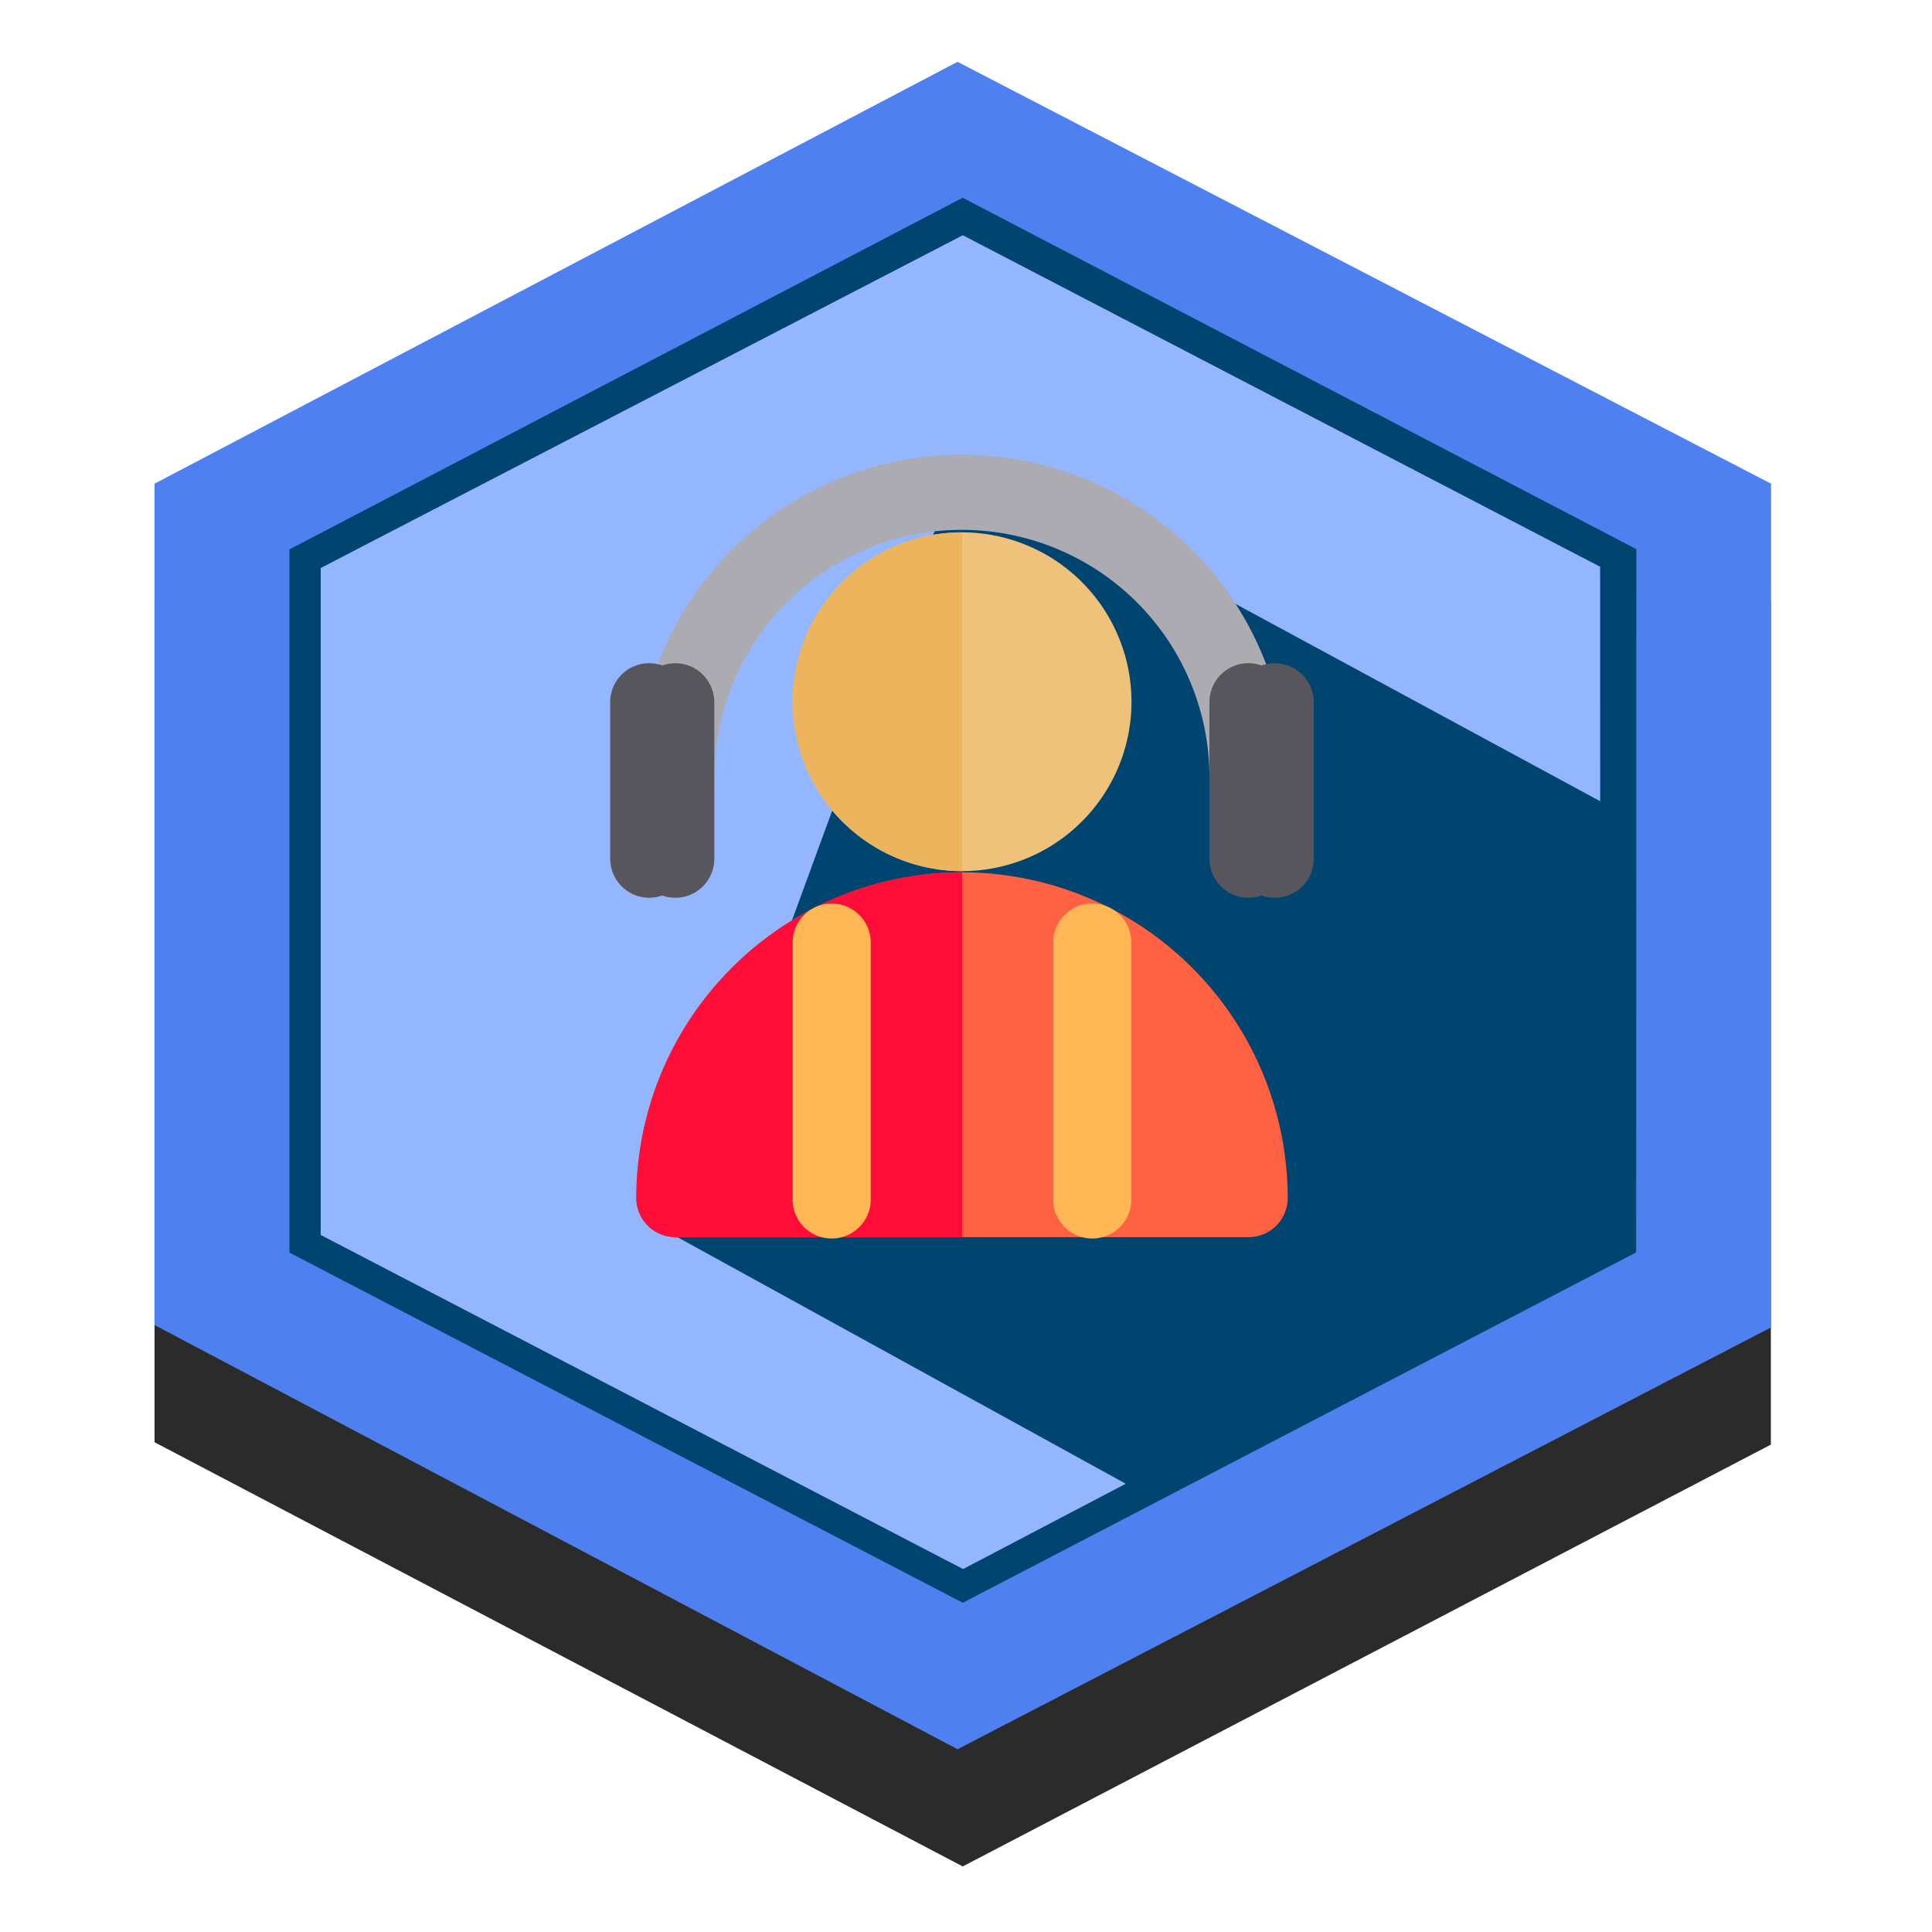
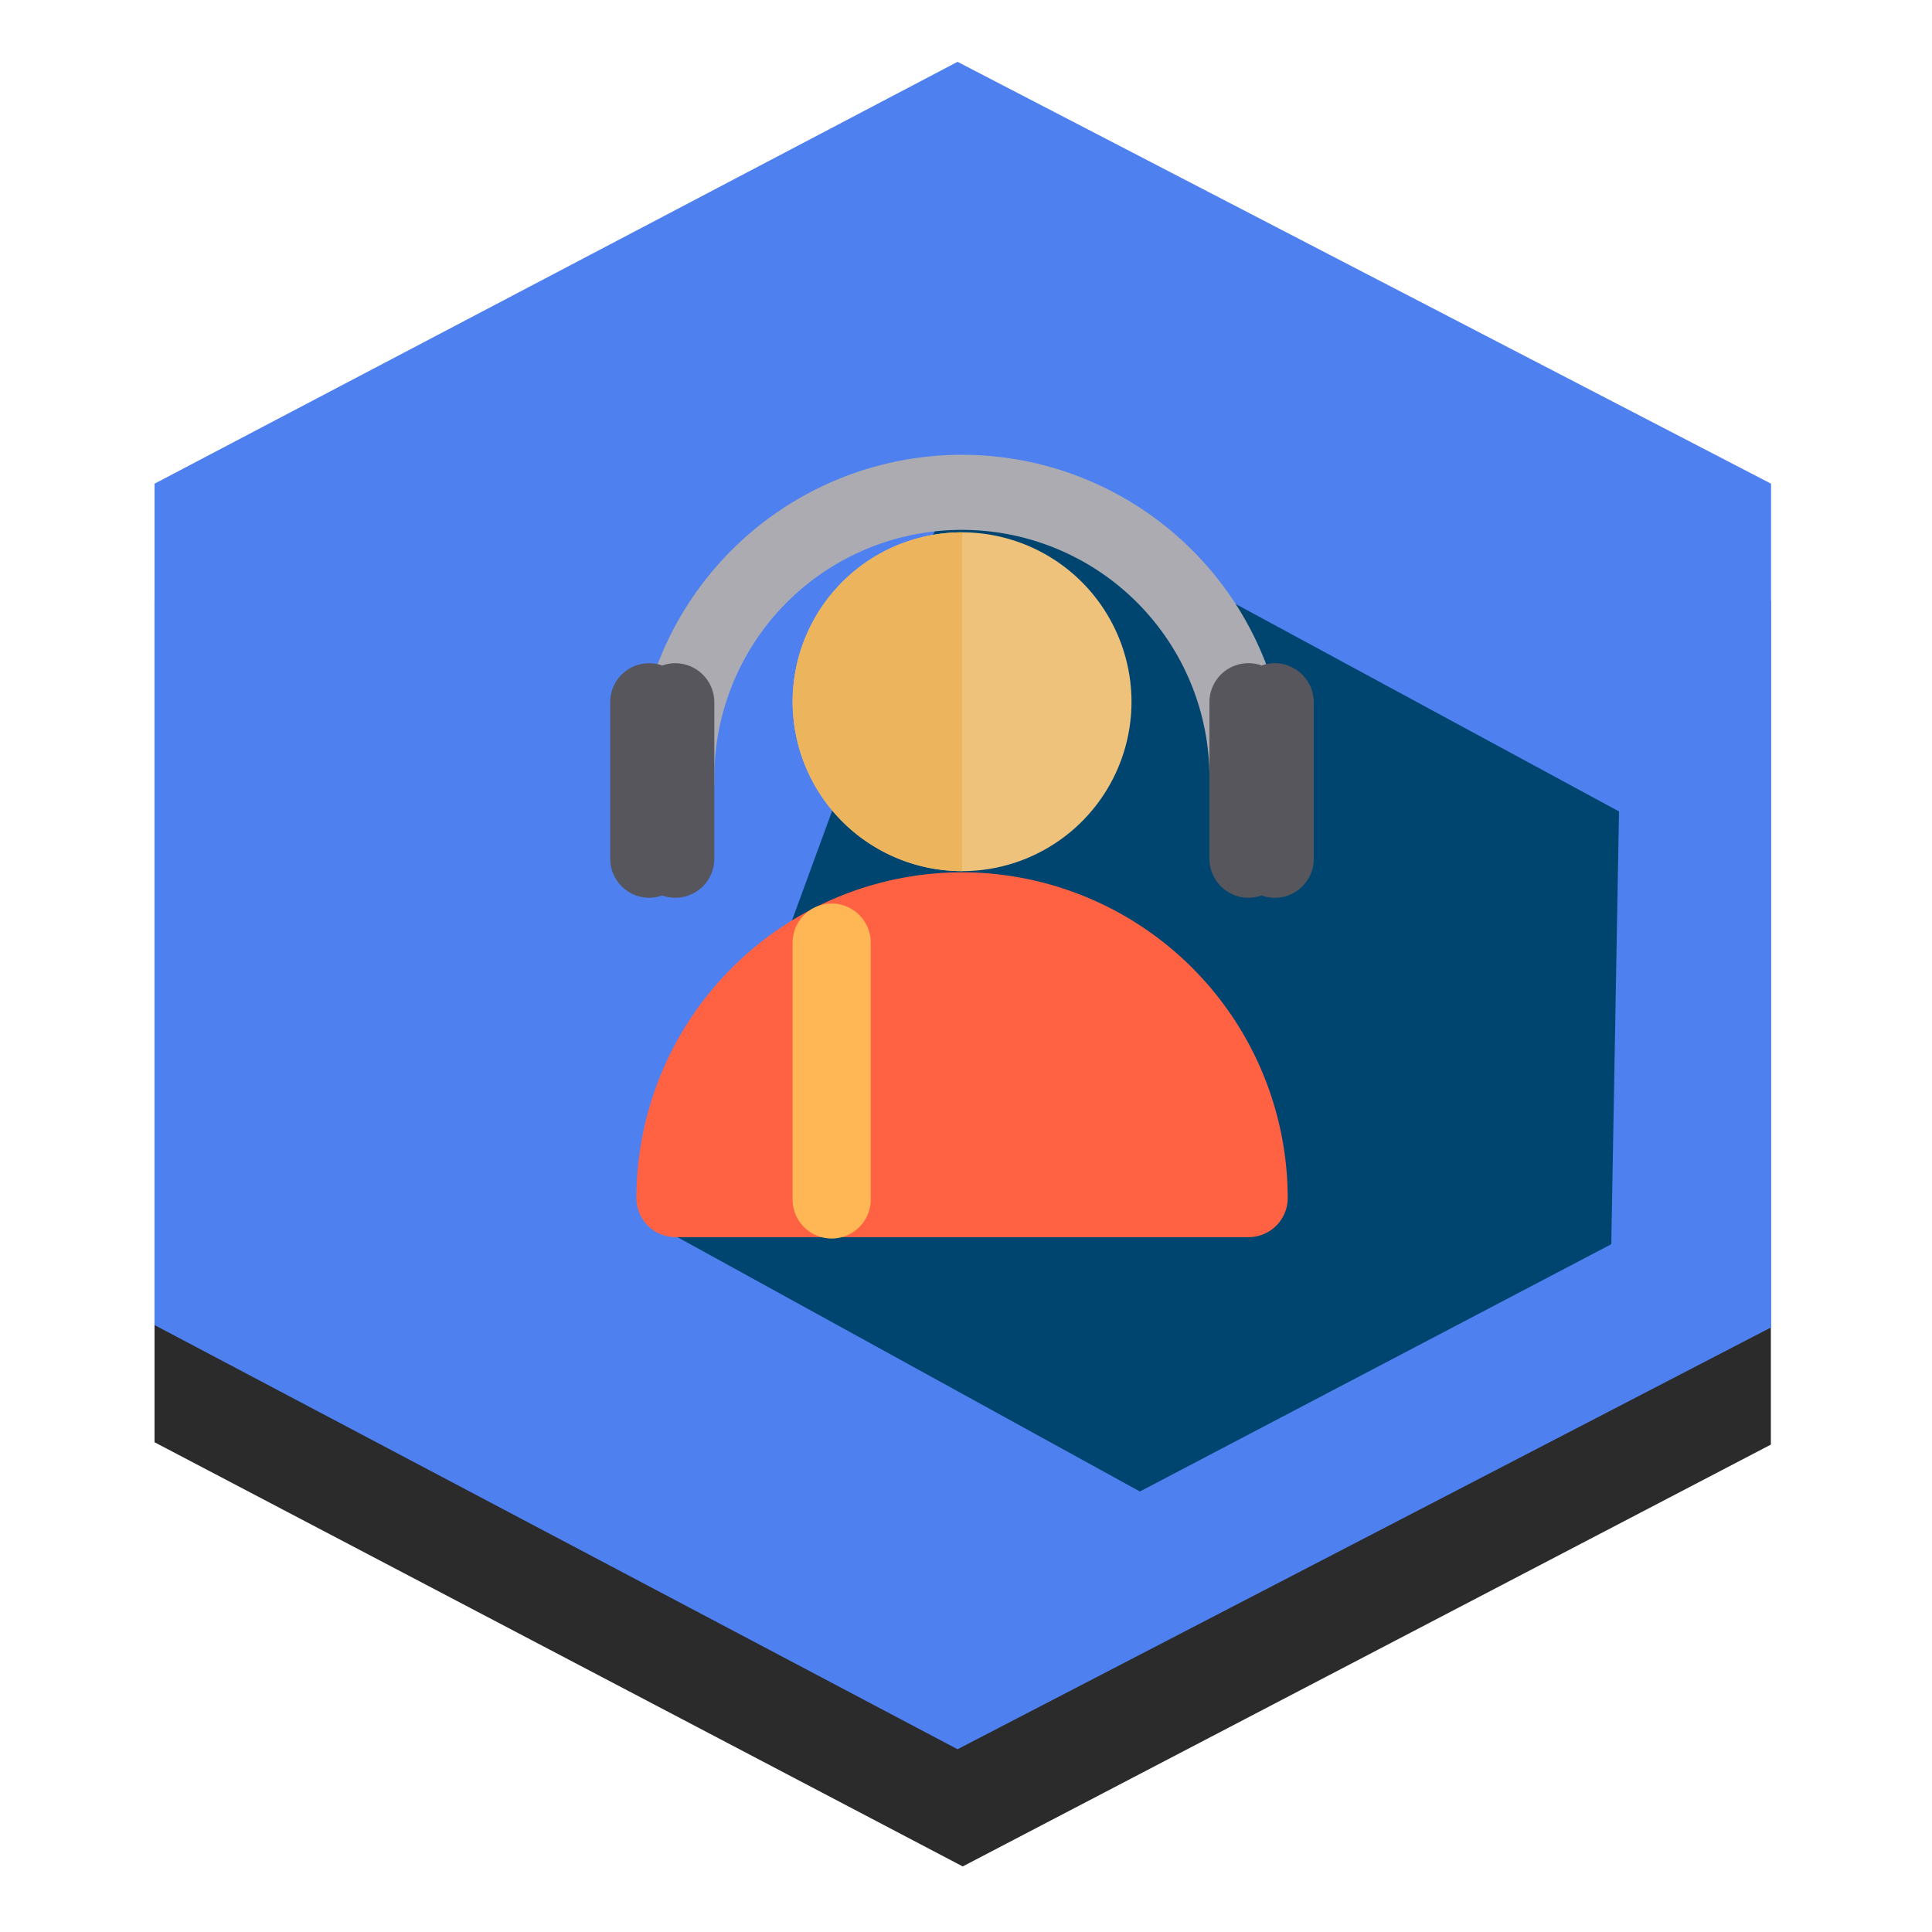
<svg xmlns="http://www.w3.org/2000/svg" viewBox="0 0 500 500">
  <defs>
    <style>.a{fill:#2b2b2b;}.b{fill:#4e81ef;}.c{fill:#94b6ff;}.d{fill:url(#a);}.e{fill:#004570;}.f{fill:#efc27b;}.g{fill:#ff6243;}.h{fill:#ff0c38;}.i{fill:#ecb45c;}.j{fill:#ffb655;}.k{fill:#acabb1;}.l{fill:#57565c;}</style>
    <linearGradient id="a" x1="74.91" y1="232.99" x2="423.49" y2="232.99" gradientUnits="userSpaceOnUse">
      <stop offset="0" stop-color="#004570" />
      <stop offset="0.52" stop-color="#004570" />
      <stop offset="1" stop-color="#004570" />
    </linearGradient>
  </defs>
  <title>survival_marshal</title>
  <polygon class="a" points="458.3 373.86 249.15 483.03 39.99 373.25 39.99 155.5 249.15 46.33 458.3 155.5 458.3 373.86" />
  <polygon class="b" points="458.35 343.53 247.81 452.7 39.99 342.92 39.99 125.18 247.81 16 458.35 125.18 458.35 343.53" />
-   <polygon class="c" points="414.05 320.48 249.15 406.61 82.95 320.48 82.9 147.01 249.2 59.67 415.45 147.01 414.05 320.48" />
-   <path class="d" d="M249.14,51.18l-174.23,91v182L249.17,414.8l174.27-90.68.05-182Zm165,268.43-164.9,86.46L83,319.61V147L249.17,60.88l164.94,85.79Z" />
  <polygon class="e" points="175 320 295 386 417 322 419 210 249 118 175 320" />
  <path class="f" d="M249,137.77a43.84,43.84,0,1,0,43.83,43.83A43.89,43.89,0,0,0,249,137.77Z" />
  <path class="g" d="M249,225.75a84.4,84.4,0,0,0-84.3,84.3,10.12,10.12,0,0,0,10.12,10.12H323.14a10.12,10.12,0,0,0,10.12-10.12A84.4,84.4,0,0,0,249,225.75Z" />
-   <path class="h" d="M164.66,310.05a10.12,10.12,0,0,0,10.12,10.12H249V225.75A84.4,84.4,0,0,0,164.66,310.05Z" />
  <path class="i" d="M205.12,181.6A43.89,43.89,0,0,0,249,225.44V137.77A43.89,43.89,0,0,0,205.12,181.6Z" />
  <path class="j" d="M215.24,233.84A10.12,10.12,0,0,0,205.12,244v66.09a10.12,10.12,0,1,0,20.23,0V244A10.11,10.11,0,0,0,215.24,233.84Z" />
-   <path class="j" d="M282.68,233.84A10.12,10.12,0,0,0,272.56,244v66.09a10.12,10.12,0,1,0,20.23,0V244A10.12,10.12,0,0,0,282.68,233.84Z" />
  <path class="k" d="M323.14,212.11A10.12,10.12,0,0,1,313,202a64.07,64.07,0,1,0-128.13,0,10.12,10.12,0,1,1-20.23,0,84.3,84.3,0,1,1,168.6,0A10.12,10.12,0,0,1,323.14,212.11Z" />
  <path class="l" d="M174.78,171.64a10.21,10.21,0,0,0-3.38.59,10.08,10.08,0,0,0-13.48,9.53v40.46A10.11,10.11,0,0,0,168,232.34a9.86,9.86,0,0,0,3.37-.59,10.09,10.09,0,0,0,13.49-9.53V181.76A10.12,10.12,0,0,0,174.78,171.64Z" />
  <path class="l" d="M329.88,171.64a10.2,10.2,0,0,0-3.37.59A10.09,10.09,0,0,0,313,181.76v40.46a10.12,10.12,0,0,0,10.12,10.12,9.91,9.91,0,0,0,3.37-.59A10.09,10.09,0,0,0,340,222.22V181.76A10.12,10.12,0,0,0,329.88,171.64Z" />
</svg>